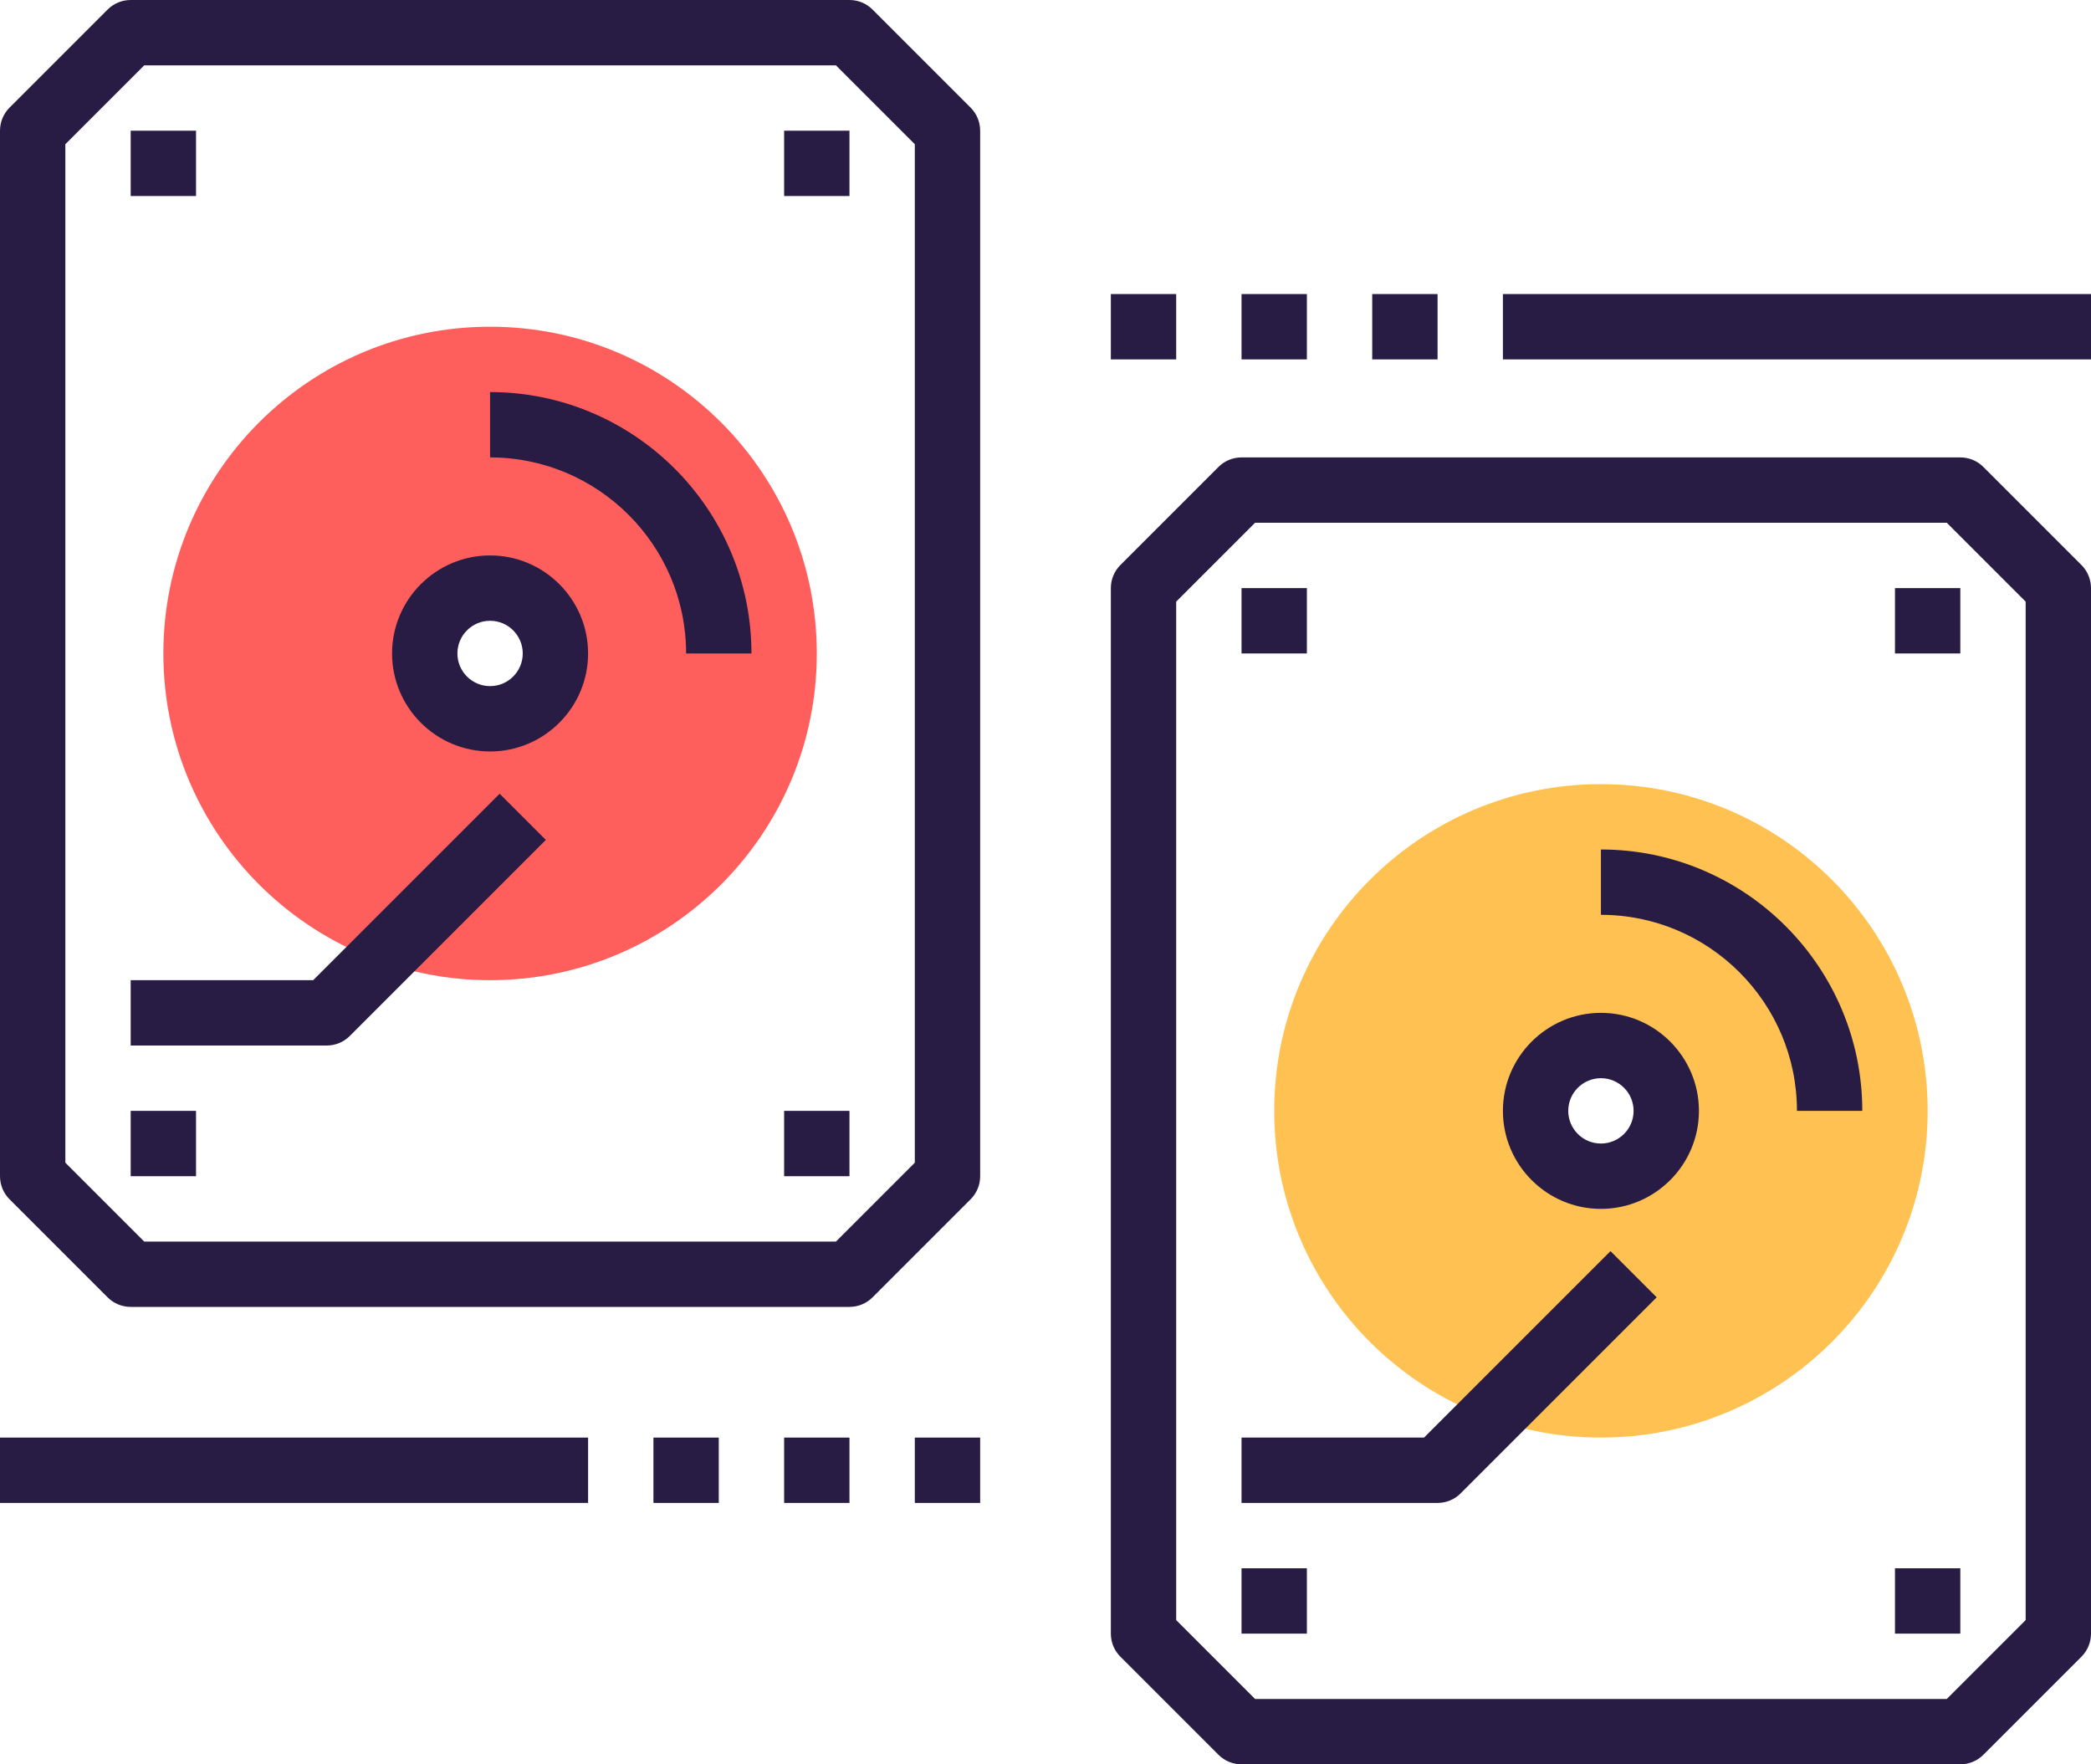
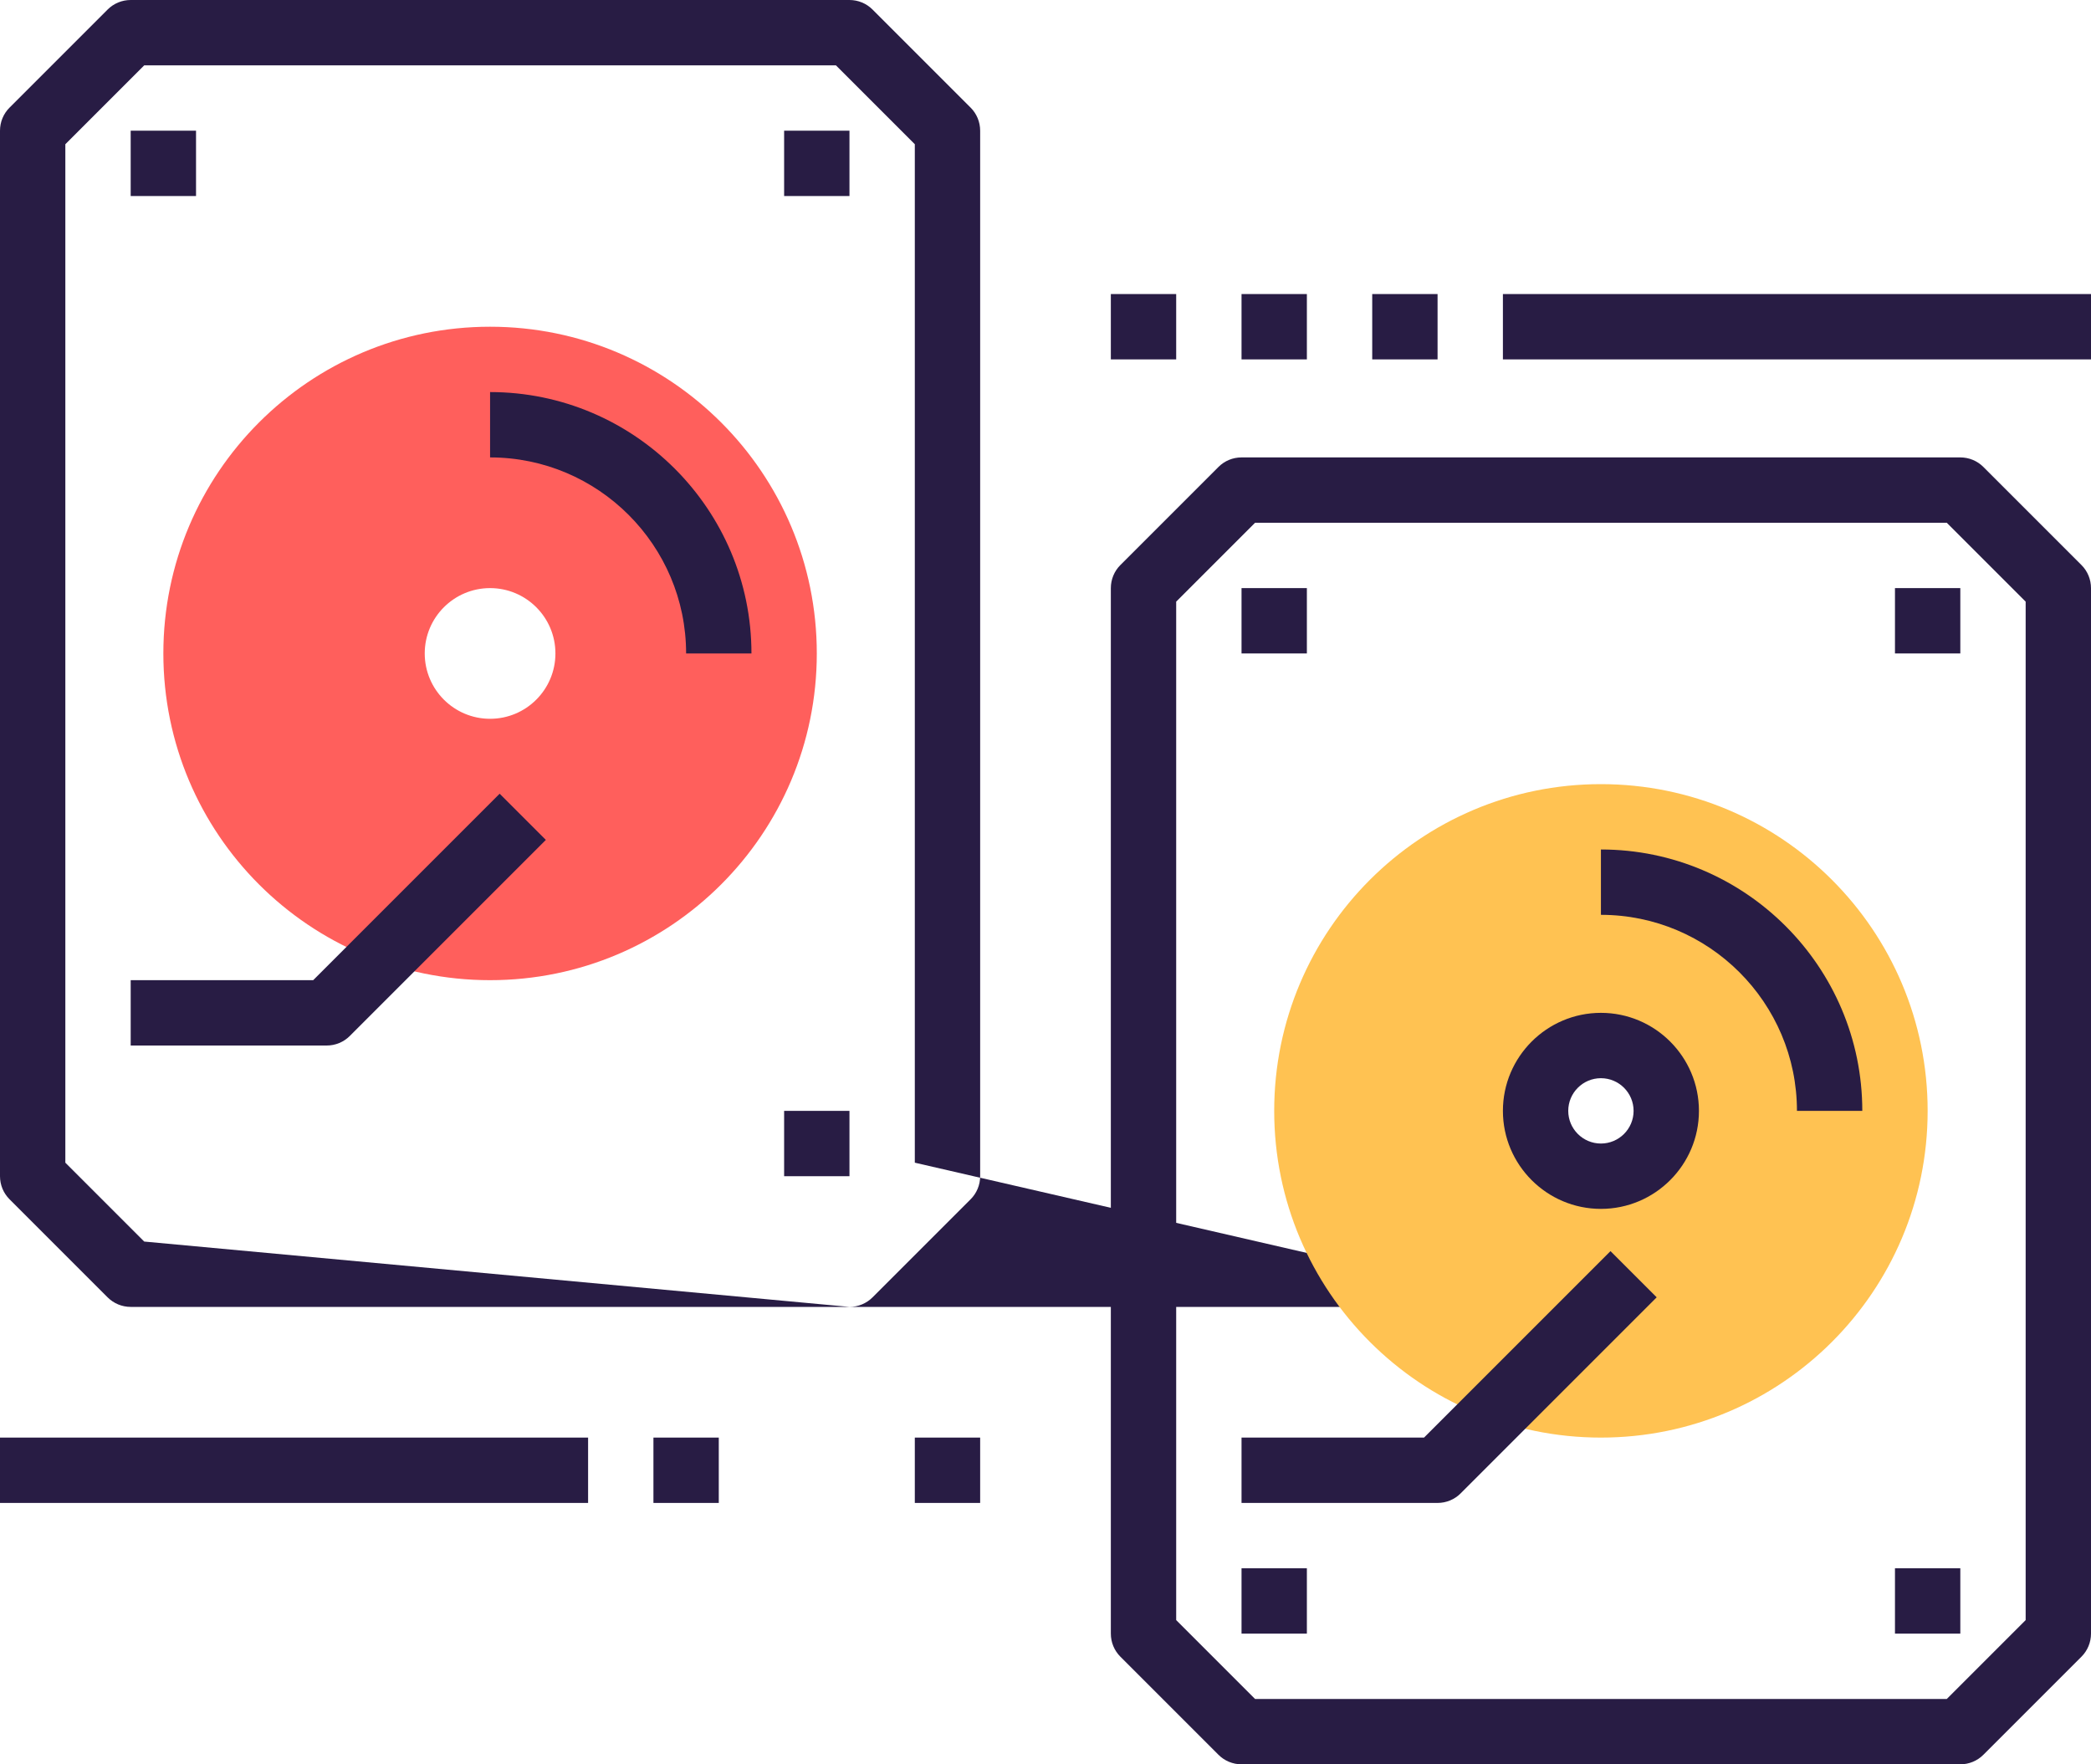
<svg xmlns="http://www.w3.org/2000/svg" version="1.1" id="Layer_1" x="0px" y="0px" width="64px" height="54px" viewBox="0 0 64 54" enable-background="new 0 0 64 54" xml:space="preserve">
  <g>
    <g>
-       <path fill="#281C44" d="M26,40H4c-0.265,0-0.52-0.105-0.707-0.293l-3-3C0.105,36.52,0,36.266,0,36V4    c0-0.266,0.105-0.52,0.293-0.707l3-3C3.48,0.105,3.735,0,4,0h22c0.265,0,0.52,0.105,0.707,0.293l3,3C29.895,3.48,30,3.734,30,4v32    c0,0.266-0.105,0.52-0.293,0.707l-3,3C26.52,39.895,26.265,40,26,40z M4.414,38h21.172L28,35.586V4.414L25.586,2H4.414L2,4.414    v31.172L4.414,38z" />
+       <path fill="#281C44" d="M26,40H4c-0.265,0-0.52-0.105-0.707-0.293l-3-3C0.105,36.52,0,36.266,0,36V4    c0-0.266,0.105-0.52,0.293-0.707l3-3C3.48,0.105,3.735,0,4,0h22c0.265,0,0.52,0.105,0.707,0.293l3,3C29.895,3.48,30,3.734,30,4v32    c0,0.266-0.105,0.52-0.293,0.707l-3,3C26.52,39.895,26.265,40,26,40z h21.172L28,35.586V4.414L25.586,2H4.414L2,4.414    v31.172L4.414,38z" />
      <path fill="#FF5F5C" d="M15,10C9.477,10,5,14.477,5,20s4.477,10,10,10s10-4.477,10-10S20.523,10,15,10z M15,22    c-1.104,0-2-0.896-2-2s0.896-2,2-2s2,0.896,2,2S16.104,22,15,22z" />
      <rect x="4" y="4" fill="#281C44" width="2" height="2" />
      <rect x="24" y="4" fill="#281C44" width="2" height="2" />
-       <rect x="4" y="34" fill="#281C44" width="2" height="2" />
      <path fill="#281C44" d="M10,32H4v-2h5.586l5.707-5.707l1.414,1.414l-6,6C10.52,31.895,10.265,32,10,32z" />
      <rect x="24" y="34" fill="#281C44" width="2" height="2" />
-       <path fill="#281C44" d="M15,23c-1.654,0-3-1.346-3-3s1.346-3,3-3s3,1.346,3,3S16.654,23,15,23z M15,19c-0.551,0-1,0.448-1,1    s0.449,1,1,1s1-0.448,1-1S15.551,19,15,19z" />
      <path fill="#281C44" d="M23,20h-2c0-3.309-2.691-6-6-6v-2C19.411,12,23,15.589,23,20z" />
    </g>
    <g>
      <path fill="#281C44" d="M60,54H38c-0.266,0-0.52-0.105-0.707-0.293l-3-3C34.105,50.52,34,50.266,34,50V18    c0-0.266,0.105-0.52,0.293-0.707l3-3C37.48,14.105,37.734,14,38,14h22c0.266,0,0.52,0.105,0.707,0.293l3,3    C63.895,17.48,64,17.734,64,18v32c0,0.266-0.105,0.52-0.293,0.707l-3,3C60.52,53.895,60.266,54,60,54z M38.414,52h21.172    L62,49.586V18.414L59.586,16H38.414L36,18.414v31.172L38.414,52z" />
      <path fill="#FFC252" d="M49,24c-5.523,0-10,4.477-10,10s4.477,10,10,10s10-4.477,10-10S54.523,24,49,24z M49,36    c-1.104,0-2-0.896-2-2s0.896-2,2-2s2,0.896,2,2S50.104,36,49,36z" />
      <rect x="38" y="18" fill="#281C44" width="2" height="2" />
      <rect x="58" y="18" fill="#281C44" width="2" height="2" />
      <rect x="38" y="48" fill="#281C44" width="2" height="2" />
      <path fill="#281C44" d="M44,46h-6v-2h5.586l5.707-5.707l1.414,1.414l-6,6C44.52,45.895,44.266,46,44,46z" />
      <rect x="58" y="48" fill="#281C44" width="2" height="2" />
      <path fill="#281C44" d="M49,37c-1.654,0-3-1.346-3-3s1.346-3,3-3s3,1.346,3,3S50.654,37,49,37z M49,33c-0.551,0-1,0.448-1,1    s0.449,1,1,1s1-0.448,1-1S49.551,33,49,33z" />
      <path fill="#281C44" d="M57,34h-2c0-3.309-2.691-6-6-6v-2C53.411,26,57,29.589,57,34z" />
    </g>
    <g>
      <rect x="34" y="9" fill="#281C44" width="2" height="2" />
      <rect x="38" y="9" fill="#281C44" width="2" height="2" />
      <rect x="42" y="9" fill="#281C44" width="2" height="2" />
      <rect x="46" y="9" fill="#281C44" width="18" height="2" />
    </g>
    <g>
      <rect x="28" y="44" fill="#281C44" width="2" height="2" />
-       <rect x="24" y="44" fill="#281C44" width="2" height="2" />
      <rect x="20" y="44" fill="#281C44" width="2" height="2" />
      <rect y="44" fill="#281C44" width="18" height="2" />
    </g>
  </g>
</svg>